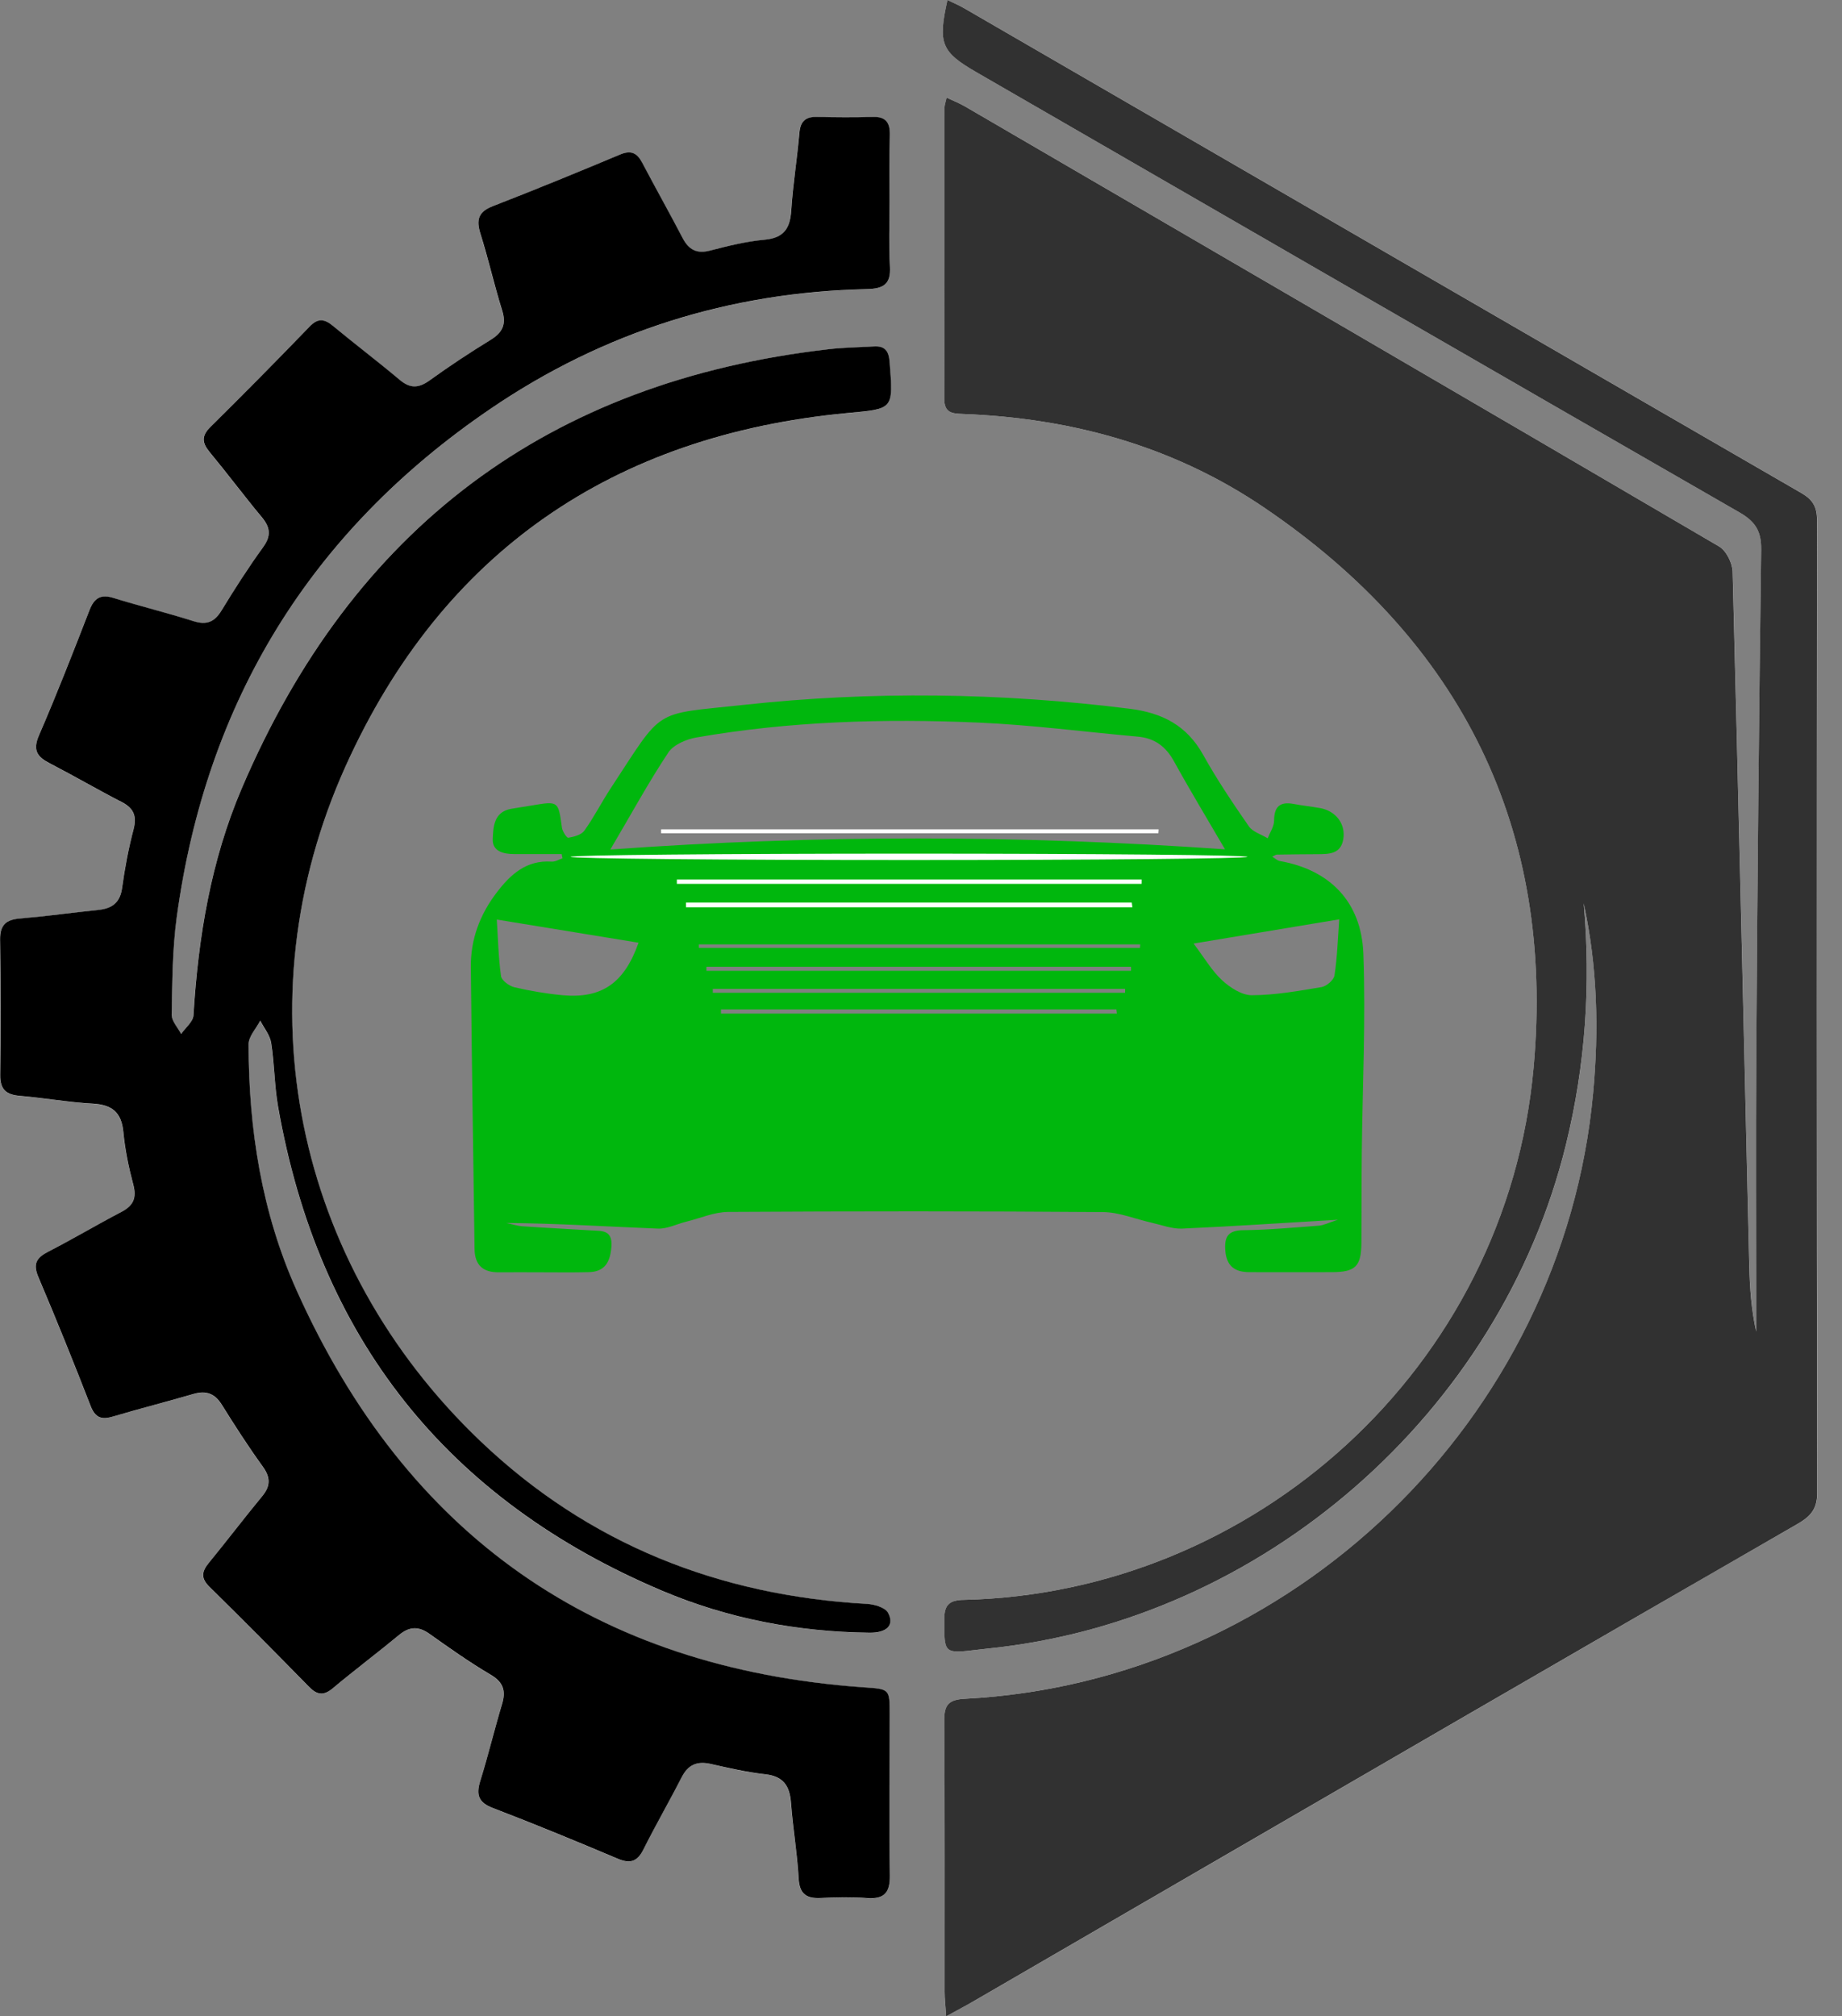
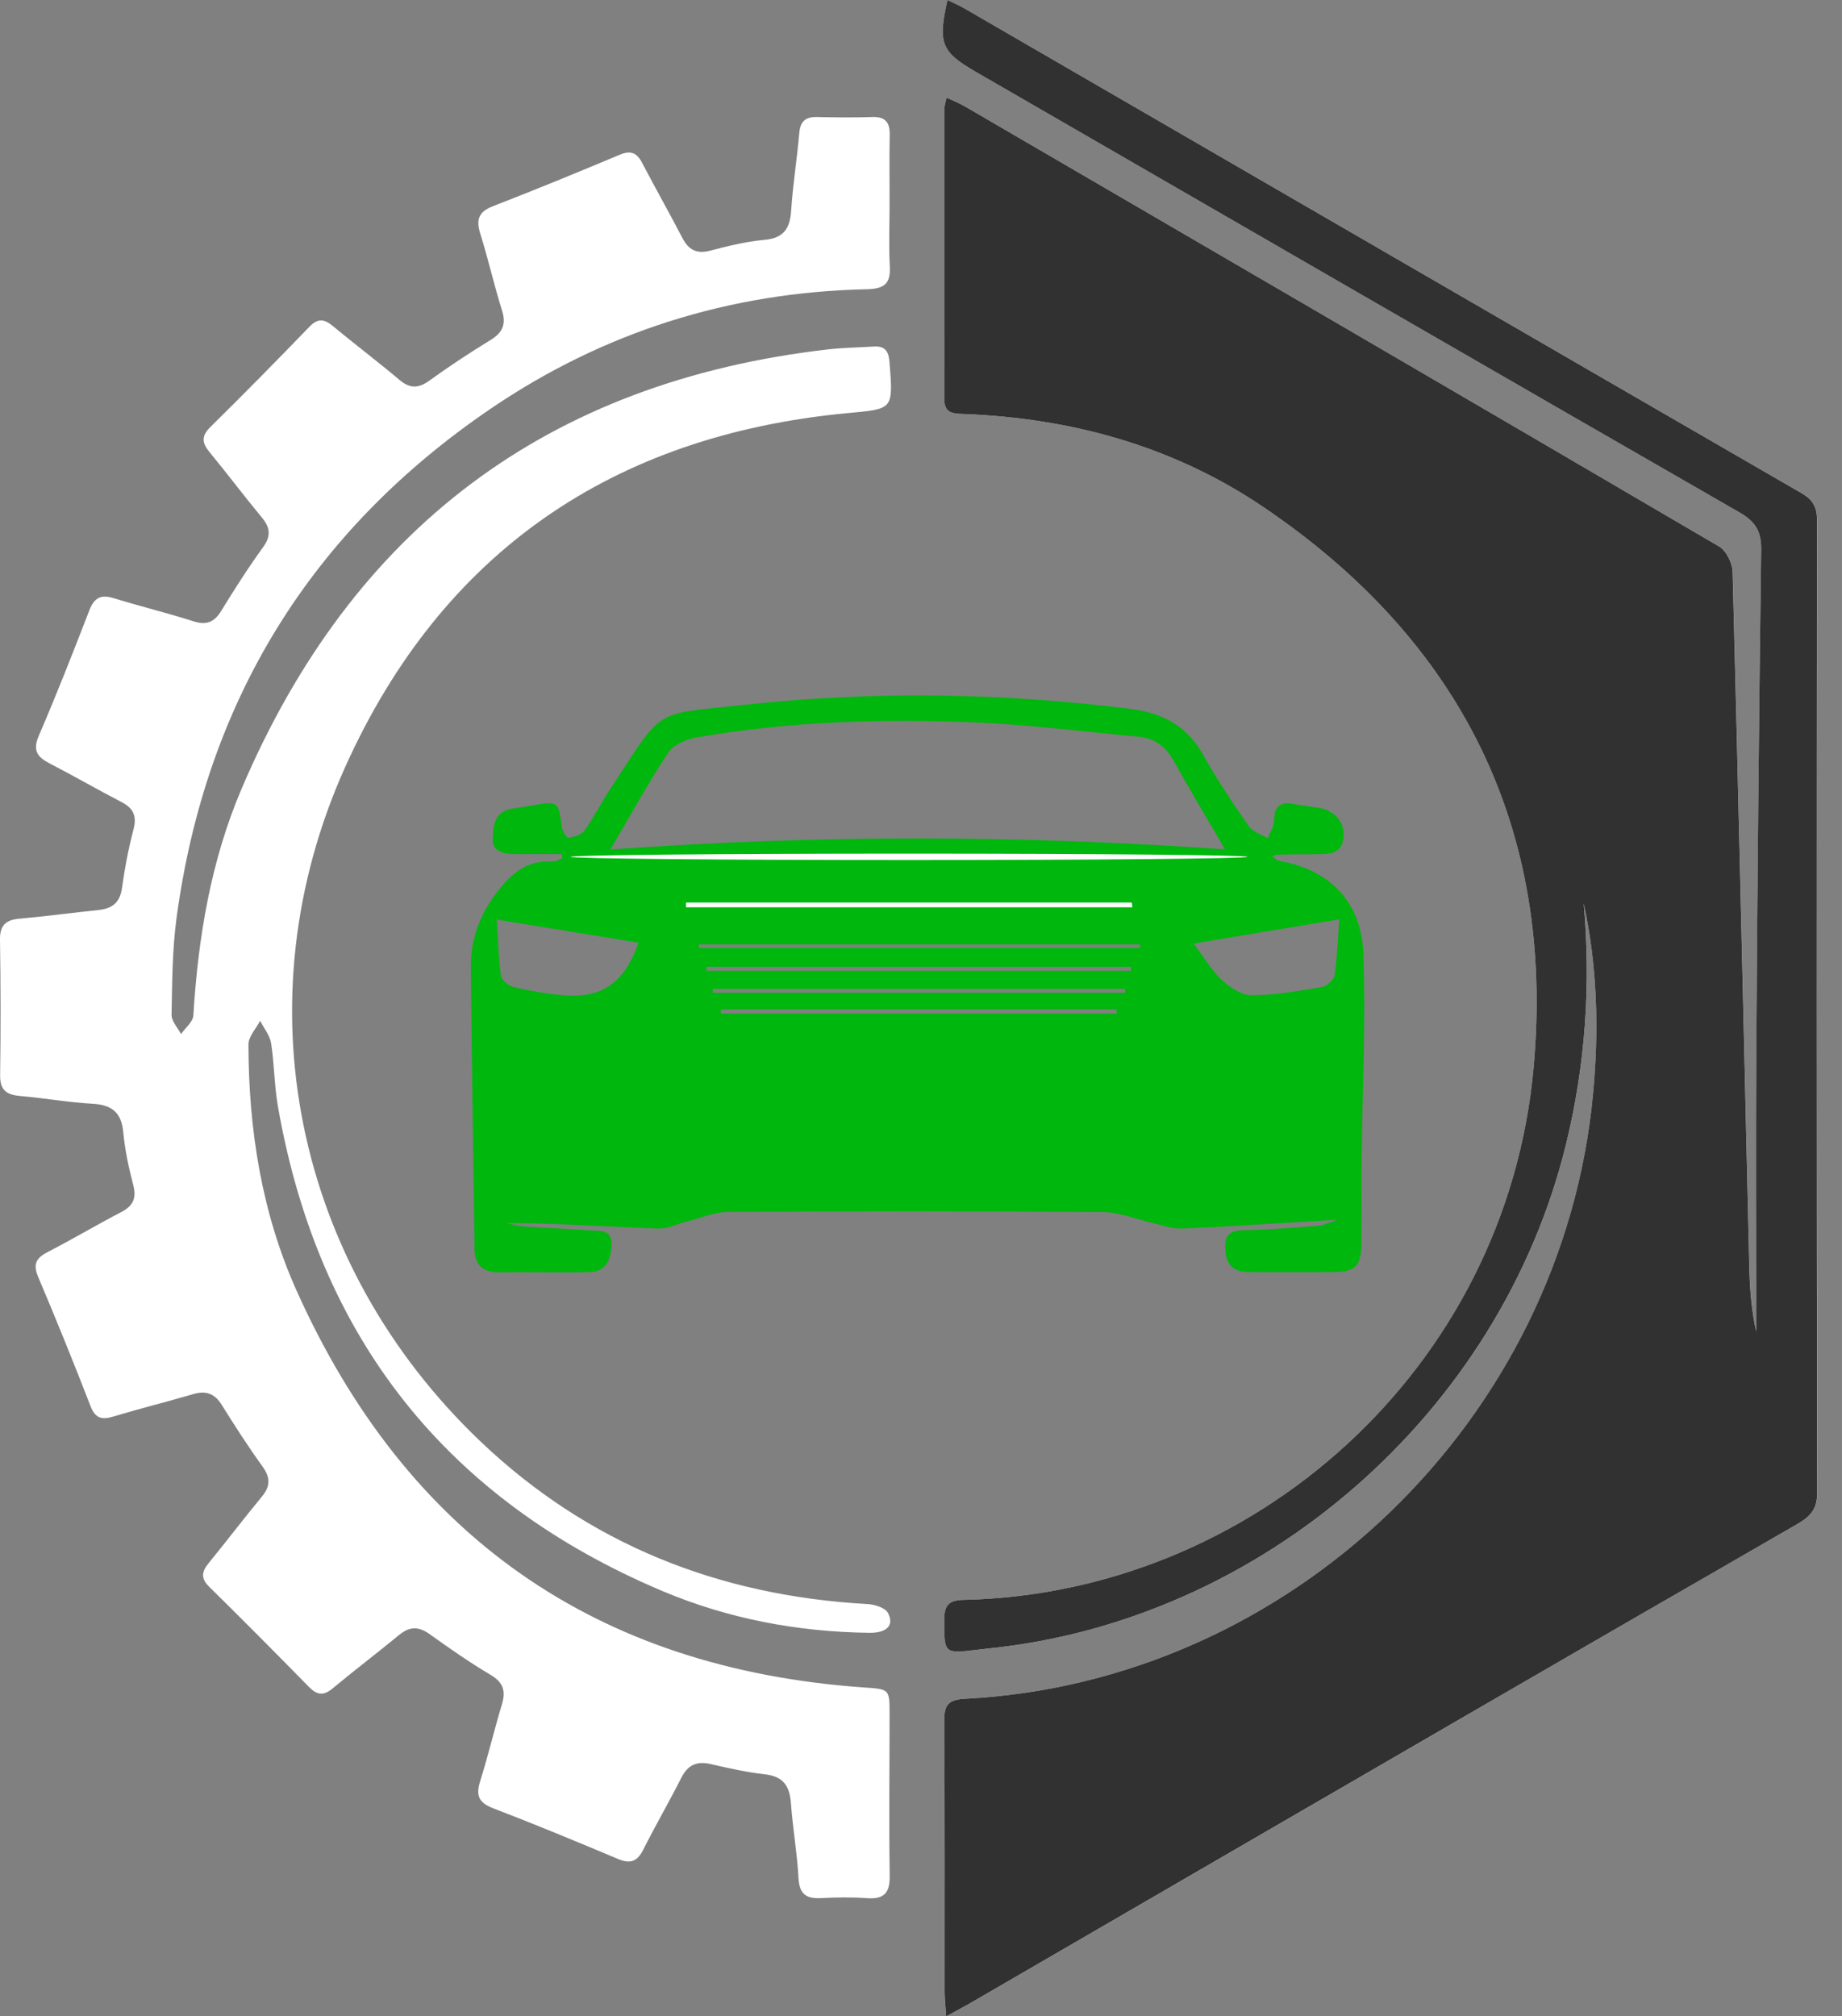
<svg xmlns="http://www.w3.org/2000/svg" width="100%" height="100%" viewBox="0 0 74 81" version="1.1" xml:space="preserve" style="fill-rule:evenodd;clip-rule:evenodd;stroke-linejoin:round;stroke-miterlimit:2;">
  <rect x="0" y="0" width="74" height="81" fill="#808080" stroke="none" />
  <g transform="matrix(1,0,0,1,-298,-449)">
    <g transform="matrix(1,0,0,1,298.008,449)">
      <path d="M38.003,81C38.494,80.729 38.862,80.535 39.221,80.328C45.751,76.54 52.281,72.749 58.812,68.963C63.274,66.377 67.735,63.794 72.206,61.221C72.699,60.938 72.999,60.646 72.999,59.995C72.98,46.957 72.982,33.921 72.992,20.884C72.992,20.365 72.816,20.069 72.367,19.808C61.158,13.328 49.958,6.835 38.755,0.346C38.536,0.22 38.303,0.122 38.058,0C37.669,1.739 37.803,2.082 39.21,2.895C49.431,8.799 59.649,14.706 69.882,20.589C70.512,20.952 70.758,21.342 70.748,22.084C70.656,28.776 70.597,35.466 70.552,42.158C70.527,45.937 70.548,49.717 70.548,53.495C70.352,52.621 70.291,51.746 70.269,50.869C70.05,41.569 69.842,32.266 69.6,22.966C69.591,22.616 69.345,22.121 69.058,21.954C58.967,16.039 48.857,10.154 38.749,4.268C38.532,4.143 38.296,4.051 38.024,3.923C37.979,4.123 37.939,4.224 37.939,4.322C37.937,8.215 37.948,12.108 37.928,15.999C37.926,16.594 38.237,16.613 38.681,16.63C43.047,16.796 47.148,17.927 50.781,20.391C58.705,25.764 62.466,33.307 61.607,42.868C60.516,55.001 50.33,64.001 38.728,64.268C38.16,64.28 37.931,64.436 37.931,65.046C37.933,66.435 37.903,66.433 39.274,66.271C39.406,66.256 39.538,66.241 39.669,66.226C50.702,65.114 60.266,56.77 62.908,45.967C63.688,42.78 63.907,39.555 63.618,36.289C64.166,38.811 64.234,41.351 63.996,43.915C62.783,57.026 51.877,67.559 38.766,68.242C38.098,68.276 37.924,68.485 37.928,69.131C37.956,72.757 37.941,76.382 37.943,80.008C37.941,80.287 37.975,80.567 38.003,81ZM35.73,8.142C35.73,7.236 35.718,6.329 35.735,5.422C35.745,4.925 35.567,4.684 35.042,4.701C34.298,4.725 33.554,4.719 32.81,4.701C32.35,4.691 32.142,4.874 32.102,5.346C32.012,6.38 31.845,7.411 31.776,8.447C31.73,9.17 31.487,9.567 30.703,9.635C29.967,9.702 29.236,9.883 28.516,10.071C27.98,10.209 27.659,10.041 27.412,9.569C26.881,8.554 26.32,7.556 25.788,6.542C25.578,6.139 25.331,6.03 24.889,6.216C23.199,6.926 21.501,7.622 19.792,8.285C19.213,8.509 19.111,8.827 19.288,9.392C19.607,10.408 19.84,11.453 20.159,12.468C20.336,13.029 20.183,13.362 19.698,13.659C18.86,14.173 18.038,14.714 17.241,15.29C16.801,15.608 16.461,15.615 16.04,15.261C15.166,14.523 14.252,13.834 13.372,13.104C13.03,12.82 12.772,12.765 12.426,13.123C11.114,14.482 9.788,15.83 8.442,17.155C8.068,17.524 8.108,17.799 8.415,18.17C9.127,19.032 9.798,19.928 10.511,20.788C10.853,21.199 10.885,21.536 10.555,21.991C9.962,22.808 9.416,23.663 8.889,24.525C8.608,24.986 8.3,25.129 7.77,24.96C6.708,24.621 5.621,24.356 4.554,24.028C4.04,23.87 3.774,24.017 3.583,24.514C2.928,26.204 2.269,27.893 1.551,29.555C1.289,30.161 1.5,30.417 1.995,30.673C2.964,31.172 3.906,31.72 4.875,32.221C5.358,32.471 5.496,32.784 5.354,33.322C5.152,34.094 5.001,34.883 4.892,35.675C4.811,36.264 4.497,36.498 3.953,36.556C2.896,36.667 1.842,36.81 0.783,36.904C0.235,36.95 -0.016,37.157 -0.008,37.746C0.02,39.559 0.024,41.373 -0.003,43.186C-0.012,43.781 0.243,43.977 0.785,44.026C1.763,44.111 2.737,44.284 3.717,44.34C4.484,44.385 4.867,44.685 4.943,45.477C5.011,46.189 5.16,46.902 5.343,47.595C5.485,48.132 5.343,48.442 4.858,48.693C3.868,49.208 2.907,49.781 1.914,50.293C1.451,50.532 1.304,50.773 1.525,51.296C2.254,53.013 2.954,54.743 3.627,56.482C3.819,56.977 4.076,57.045 4.539,56.906C5.609,56.584 6.691,56.315 7.762,56.002C8.272,55.852 8.619,55.984 8.903,56.441C9.424,57.277 9.958,58.107 10.534,58.905C10.853,59.346 10.863,59.696 10.519,60.114C9.79,60.997 9.095,61.908 8.372,62.796C8.091,63.139 8.051,63.406 8.402,63.749C9.75,65.074 11.08,66.416 12.403,67.766C12.726,68.094 12.985,68.133 13.353,67.828C14.231,67.096 15.145,66.405 16.027,65.678C16.441,65.336 16.807,65.328 17.245,65.641C18.046,66.213 18.852,66.78 19.698,67.28C20.212,67.585 20.319,67.928 20.155,68.468C19.847,69.487 19.605,70.528 19.284,71.544C19.105,72.111 19.209,72.412 19.796,72.638C21.484,73.284 23.152,73.976 24.819,74.677C25.316,74.886 25.595,74.78 25.835,74.302C26.326,73.327 26.875,72.38 27.368,71.407C27.629,70.895 27.991,70.74 28.539,70.865C29.264,71.03 29.993,71.196 30.731,71.279C31.462,71.36 31.715,71.751 31.766,72.435C31.84,73.444 32.017,74.447 32.072,75.458C32.108,76.102 32.393,76.279 32.975,76.25C33.585,76.218 34.2,76.207 34.808,76.252C35.494,76.303 35.747,76.06 35.735,75.347C35.701,73.188 35.73,71.028 35.73,68.869C35.73,67.83 35.722,67.86 34.663,67.785C23.92,67.019 16.327,61.695 11.909,51.853C10.504,48.721 9.979,45.379 9.973,41.957C9.973,41.639 10.279,41.323 10.443,41.006C10.594,41.304 10.832,41.59 10.883,41.906C11.014,42.746 11.01,43.61 11.157,44.446C12.783,53.745 17.936,60.253 26.602,63.914C29.245,65.029 32.04,65.556 34.916,65.592C35.616,65.601 35.932,65.289 35.662,64.79C35.548,64.577 35.116,64.451 34.821,64.436C28.864,64.103 23.618,62.026 19.281,57.892C11.833,50.786 9.616,40.223 13.869,30.79C17.753,22.176 24.623,17.49 34.015,16.598C35.883,16.421 35.879,16.483 35.726,14.537C35.692,14.104 35.537,13.893 35.099,13.921C34.489,13.957 33.877,13.966 33.271,14.034C22.002,15.327 14.15,21.238 9.699,31.682C8.463,34.578 7.951,37.654 7.76,40.79C7.745,41.05 7.437,41.291 7.265,41.541C7.131,41.283 6.88,41.025 6.884,40.769C6.91,39.465 6.912,38.149 7.086,36.861C8.264,28.188 12.464,21.353 19.679,16.436C24.23,13.334 29.3,11.739 34.81,11.619C35.484,11.604 35.781,11.423 35.739,10.706C35.694,9.851 35.73,8.996 35.73,8.142Z" style="fill:white;fill-rule:nonzero;" />
      <path d="M38.003,81C37.975,80.567 37.941,80.287 37.941,80.008C37.937,76.382 37.954,72.755 37.926,69.131C37.922,68.485 38.096,68.276 38.764,68.242C51.875,67.559 62.78,57.026 63.994,43.915C64.232,41.351 64.164,38.811 63.616,36.289C63.907,39.555 63.686,42.78 62.906,45.967C60.264,56.77 50.698,65.114 39.667,66.226C39.535,66.239 39.404,66.254 39.272,66.271C37.901,66.435 37.928,66.435 37.928,65.046C37.928,64.438 38.158,64.28 38.725,64.268C50.328,64.001 60.514,55.001 61.605,42.868C62.464,33.309 58.705,25.766 50.779,20.391C47.146,17.927 43.047,16.796 38.679,16.63C38.237,16.613 37.924,16.594 37.926,15.999C37.945,12.106 37.935,8.215 37.937,4.322C37.937,4.222 37.977,4.121 38.022,3.923C38.294,4.051 38.53,4.143 38.747,4.268C48.855,10.154 58.965,16.039 69.056,21.954C69.343,22.123 69.589,22.618 69.598,22.966C69.84,32.266 70.048,41.569 70.267,50.869C70.289,51.746 70.35,52.621 70.546,53.495C70.546,49.715 70.524,45.935 70.55,42.158C70.595,35.466 70.654,28.774 70.746,22.084C70.756,21.34 70.51,20.952 69.88,20.589C59.647,14.706 49.429,8.799 39.208,2.895C37.801,2.082 37.667,1.739 38.056,0C38.3,0.119 38.534,0.218 38.753,0.346C49.956,6.835 61.156,13.33 72.363,19.808C72.814,20.069 72.99,20.365 72.988,20.884C72.978,33.921 72.973,46.957 72.995,59.995C72.995,60.646 72.695,60.938 72.202,61.221C67.733,63.794 63.269,66.377 58.807,68.963C52.275,72.749 45.747,76.54 39.217,80.328C38.862,80.535 38.496,80.729 38.003,81Z" style="fill:rgb(49,49,49);fill-rule:nonzero;" />
-       <path d="M35.73,8.142C35.73,8.996 35.692,9.851 35.743,10.702C35.785,11.421 35.486,11.6 34.814,11.615C29.304,11.735 24.234,13.33 19.683,16.432C12.47,21.346 8.268,28.181 7.09,36.857C6.916,38.145 6.913,39.461 6.888,40.765C6.884,41.018 7.135,41.279 7.268,41.537C7.441,41.287 7.749,41.046 7.764,40.786C7.955,37.648 8.465,34.574 9.702,31.677C14.156,21.233 22.008,15.322 33.275,14.03C33.881,13.959 34.493,13.953 35.103,13.917C35.541,13.891 35.696,14.1 35.73,14.533C35.883,16.481 35.889,16.417 34.019,16.594C24.627,17.485 17.757,22.172 13.873,30.786C9.62,40.221 11.837,50.782 19.285,57.887C23.622,62.024 28.868,64.099 34.824,64.432C35.12,64.449 35.551,64.575 35.666,64.786C35.936,65.285 35.619,65.597 34.92,65.588C32.044,65.554 29.249,65.025 26.606,63.909C17.94,60.249 12.787,53.74 11.161,44.442C11.014,43.604 11.018,42.742 10.887,41.902C10.838,41.586 10.6,41.3 10.446,41.001C10.283,41.319 9.977,41.635 9.977,41.953C9.983,45.372 10.506,48.715 11.913,51.848C16.331,61.691 23.924,67.015 34.667,67.781C35.726,67.856 35.734,67.826 35.734,68.865C35.734,71.023 35.705,73.184 35.739,75.343C35.749,76.055 35.498,76.299 34.812,76.247C34.204,76.203 33.589,76.213 32.979,76.245C32.397,76.275 32.11,76.098 32.076,75.454C32.021,74.445 31.844,73.442 31.77,72.431C31.719,71.746 31.466,71.356 30.735,71.275C29.997,71.192 29.268,71.025 28.543,70.861C27.994,70.737 27.633,70.891 27.372,71.403C26.876,72.376 26.328,73.323 25.839,74.298C25.599,74.775 25.32,74.882 24.823,74.673C23.158,73.971 21.488,73.28 19.8,72.634C19.213,72.41 19.109,72.107 19.287,71.54C19.606,70.524 19.851,69.483 20.159,68.464C20.323,67.924 20.216,67.578 19.702,67.275C18.856,66.776 18.05,66.207 17.249,65.637C16.811,65.323 16.443,65.334 16.031,65.673C15.149,66.401 14.235,67.09 13.357,67.824C12.989,68.131 12.727,68.09 12.406,67.762C11.084,66.411 9.753,65.07 8.406,63.745C8.055,63.402 8.095,63.135 8.376,62.791C9.101,61.904 9.794,60.993 10.523,60.11C10.87,59.69 10.859,59.342 10.538,58.901C9.962,58.103 9.428,57.273 8.907,56.437C8.623,55.98 8.276,55.848 7.766,55.997C6.695,56.311 5.613,56.582 4.543,56.902C4.08,57.041 3.823,56.972 3.631,56.477C2.957,54.739 2.258,53.009 1.529,51.292C1.308,50.771 1.457,50.528 1.918,50.289C2.911,49.779 3.872,49.205 4.862,48.689C5.347,48.438 5.489,48.128 5.347,47.591C5.162,46.897 5.015,46.185 4.947,45.472C4.871,44.681 4.488,44.378 3.721,44.335C2.741,44.28 1.769,44.107 0.789,44.022C0.247,43.975 -0.008,43.777 0.001,43.181C0.028,41.368 0.024,39.555 -0.004,37.742C-0.012,37.153 0.239,36.946 0.787,36.899C1.846,36.808 2.9,36.663 3.957,36.552C4.501,36.494 4.815,36.259 4.896,35.671C5.005,34.879 5.155,34.09 5.357,33.318C5.498,32.78 5.362,32.467 4.879,32.217C3.91,31.718 2.968,31.17 1.999,30.668C1.501,30.412 1.293,30.156 1.554,29.551C2.273,27.889 2.932,26.199 3.587,24.51C3.78,24.013 4.046,23.864 4.558,24.024C5.625,24.352 6.712,24.619 7.774,24.956C8.304,25.124 8.612,24.981 8.893,24.521C9.42,23.657 9.966,22.803 10.559,21.986C10.889,21.532 10.855,21.195 10.515,20.783C9.8,19.924 9.131,19.028 8.418,18.166C8.112,17.795 8.072,17.522 8.446,17.151C9.792,15.824 11.118,14.478 12.43,13.119C12.774,12.761 13.034,12.816 13.376,13.1C14.256,13.829 15.17,14.52 16.044,15.256C16.462,15.61 16.802,15.604 17.245,15.286C18.042,14.71 18.864,14.168 19.702,13.654C20.187,13.356 20.34,13.023 20.163,12.464C19.844,11.447 19.613,10.403 19.292,9.388C19.113,8.823 19.215,8.505 19.795,8.281C21.505,7.617 23.201,6.922 24.893,6.212C25.335,6.026 25.58,6.135 25.792,6.538C26.324,7.551 26.887,8.55 27.416,9.565C27.663,10.037 27.984,10.205 28.52,10.066C29.238,9.881 29.969,9.697 30.707,9.631C31.491,9.561 31.734,9.166 31.78,8.443C31.848,7.406 32.016,6.378 32.106,5.341C32.146,4.87 32.354,4.687 32.814,4.697C33.558,4.714 34.302,4.721 35.045,4.697C35.573,4.68 35.749,4.919 35.739,5.418C35.717,6.329 35.73,7.236 35.73,8.142Z" style="fill-rule:nonzero;" />
      <path d="M22.556,34.31L20.656,34.31C20.222,34.31 19.765,34.203 19.787,33.706C19.808,33.226 19.827,32.616 20.524,32.492C20.803,32.443 21.083,32.403 21.362,32.356C22.429,32.176 22.42,32.176 22.567,33.247C22.588,33.399 22.758,33.663 22.824,33.653C23.052,33.614 23.345,33.539 23.466,33.371C23.851,32.836 24.151,32.24 24.512,31.688C26.685,28.382 26.166,28.719 29.85,28.318C35.02,27.754 40.198,27.825 45.368,28.471C46.686,28.635 47.67,29.141 48.331,30.329C48.882,31.319 49.517,32.262 50.161,33.192C50.319,33.42 50.661,33.518 50.92,33.676C51.012,33.439 51.175,33.203 51.177,32.968C51.179,32.394 51.42,32.194 51.966,32.296C52.313,32.362 52.665,32.398 53.014,32.46C53.652,32.571 54.06,33.092 53.956,33.717C53.856,34.312 53.378,34.312 52.916,34.314C52.374,34.316 51.832,34.322 51.29,34.331C51.248,34.331 51.207,34.367 51.101,34.414C51.226,34.489 51.311,34.572 51.407,34.589C53.39,34.935 54.685,36.206 54.763,38.309C54.863,40.971 54.727,43.644 54.7,46.313C54.687,47.518 54.695,48.723 54.685,49.929C54.676,50.871 54.449,51.1 53.509,51.104C52.402,51.11 51.294,51.104 50.187,51.104C49.604,51.104 49.264,50.865 49.217,50.234C49.175,49.673 49.334,49.425 49.94,49.419C50.952,49.406 51.964,49.314 52.974,49.237C53.173,49.222 53.365,49.118 53.741,48.999C51.524,49.129 49.502,49.265 47.481,49.355C47.077,49.372 46.662,49.21 46.256,49.118C45.606,48.973 44.955,48.696 44.305,48.691C39.286,48.653 34.265,48.655 29.246,48.685C28.685,48.689 28.126,48.937 27.567,49.075C27.184,49.169 26.799,49.37 26.423,49.355C24.401,49.276 22.382,49.144 20.327,49.129C20.545,49.173 20.762,49.244 20.983,49.261C21.9,49.325 22.818,49.37 23.734,49.427C24.151,49.453 24.608,49.389 24.555,50.078C24.508,50.688 24.302,51.087 23.647,51.104C23.011,51.121 22.374,51.11 21.738,51.11C21.173,51.11 20.607,51.104 20.042,51.11C19.41,51.119 19.068,50.835 19.057,50.182C19.006,46.405 18.943,42.625 18.907,38.845C18.896,37.748 19.264,36.756 19.927,35.88C20.488,35.137 21.128,34.542 22.155,34.613C22.297,34.623 22.446,34.527 22.59,34.48C22.578,34.42 22.567,34.365 22.556,34.31ZM24.512,34.126C32.826,33.527 40.94,33.542 49.205,34.118C48.45,32.823 47.778,31.714 47.153,30.579C46.826,29.986 46.375,29.653 45.71,29.593C43.576,29.401 41.448,29.122 39.309,29.028C35.515,28.862 31.725,28.972 27.971,29.625C27.563,29.696 27.052,29.913 26.84,30.231C26.047,31.426 25.358,32.691 24.512,34.126ZM19.95,36.94C20.001,37.733 20.016,38.48 20.12,39.212C20.146,39.389 20.45,39.611 20.66,39.66C21.298,39.809 21.951,39.92 22.601,39.98C24.176,40.12 25.075,39.487 25.645,37.87C23.785,37.567 21.929,37.262 19.95,36.94ZM53.794,36.931C51.768,37.268 49.913,37.578 47.942,37.904C48.393,38.499 48.682,39.007 49.092,39.382C49.413,39.677 49.883,39.982 50.287,39.98C51.22,39.975 52.157,39.809 53.082,39.653C53.284,39.619 53.575,39.369 53.603,39.186C53.713,38.474 53.735,37.744 53.794,36.931ZM44.862,40.718C44.855,40.662 44.849,40.605 44.841,40.549L28.955,40.549L28.955,40.718L44.862,40.718ZM45.429,38.998L45.429,38.838L28.372,38.838L28.372,38.998L45.429,38.998ZM45.789,38.079C45.793,38.032 45.795,37.985 45.799,37.938L28.068,37.938L28.068,38.079L45.789,38.079ZM45.191,39.881C45.191,39.83 45.193,39.777 45.193,39.726L28.628,39.726L28.628,39.881L45.191,39.881Z" style="fill:rgb(0,183,13);fill-rule:nonzero;" />
      <path d="M45.484,36.447L27.551,36.447L27.551,36.257L45.46,36.257C45.469,36.321 45.477,36.385 45.484,36.447Z" style="fill:white;fill-rule:nonzero;" />
      <path d="M36.51,34.549C44.019,34.549 50.106,34.491 50.106,34.42C50.106,34.35 44.019,34.292 36.51,34.292C29.001,34.292 22.914,34.35 22.914,34.42C22.914,34.491 29.001,34.549 36.51,34.549Z" style="fill:white;fill-rule:nonzero;" />
-       <path d="M46.529,33.473L26.551,33.473L26.551,33.316L46.539,33.316C46.535,33.367 46.533,33.42 46.529,33.473Z" style="fill:white;fill-rule:nonzero;" />
-       <path d="M45.856,35.506L27.184,35.506L27.184,35.331L45.858,35.331C45.858,35.389 45.858,35.447 45.856,35.506Z" style="fill:white;fill-rule:nonzero;" />
    </g>
  </g>
</svg>